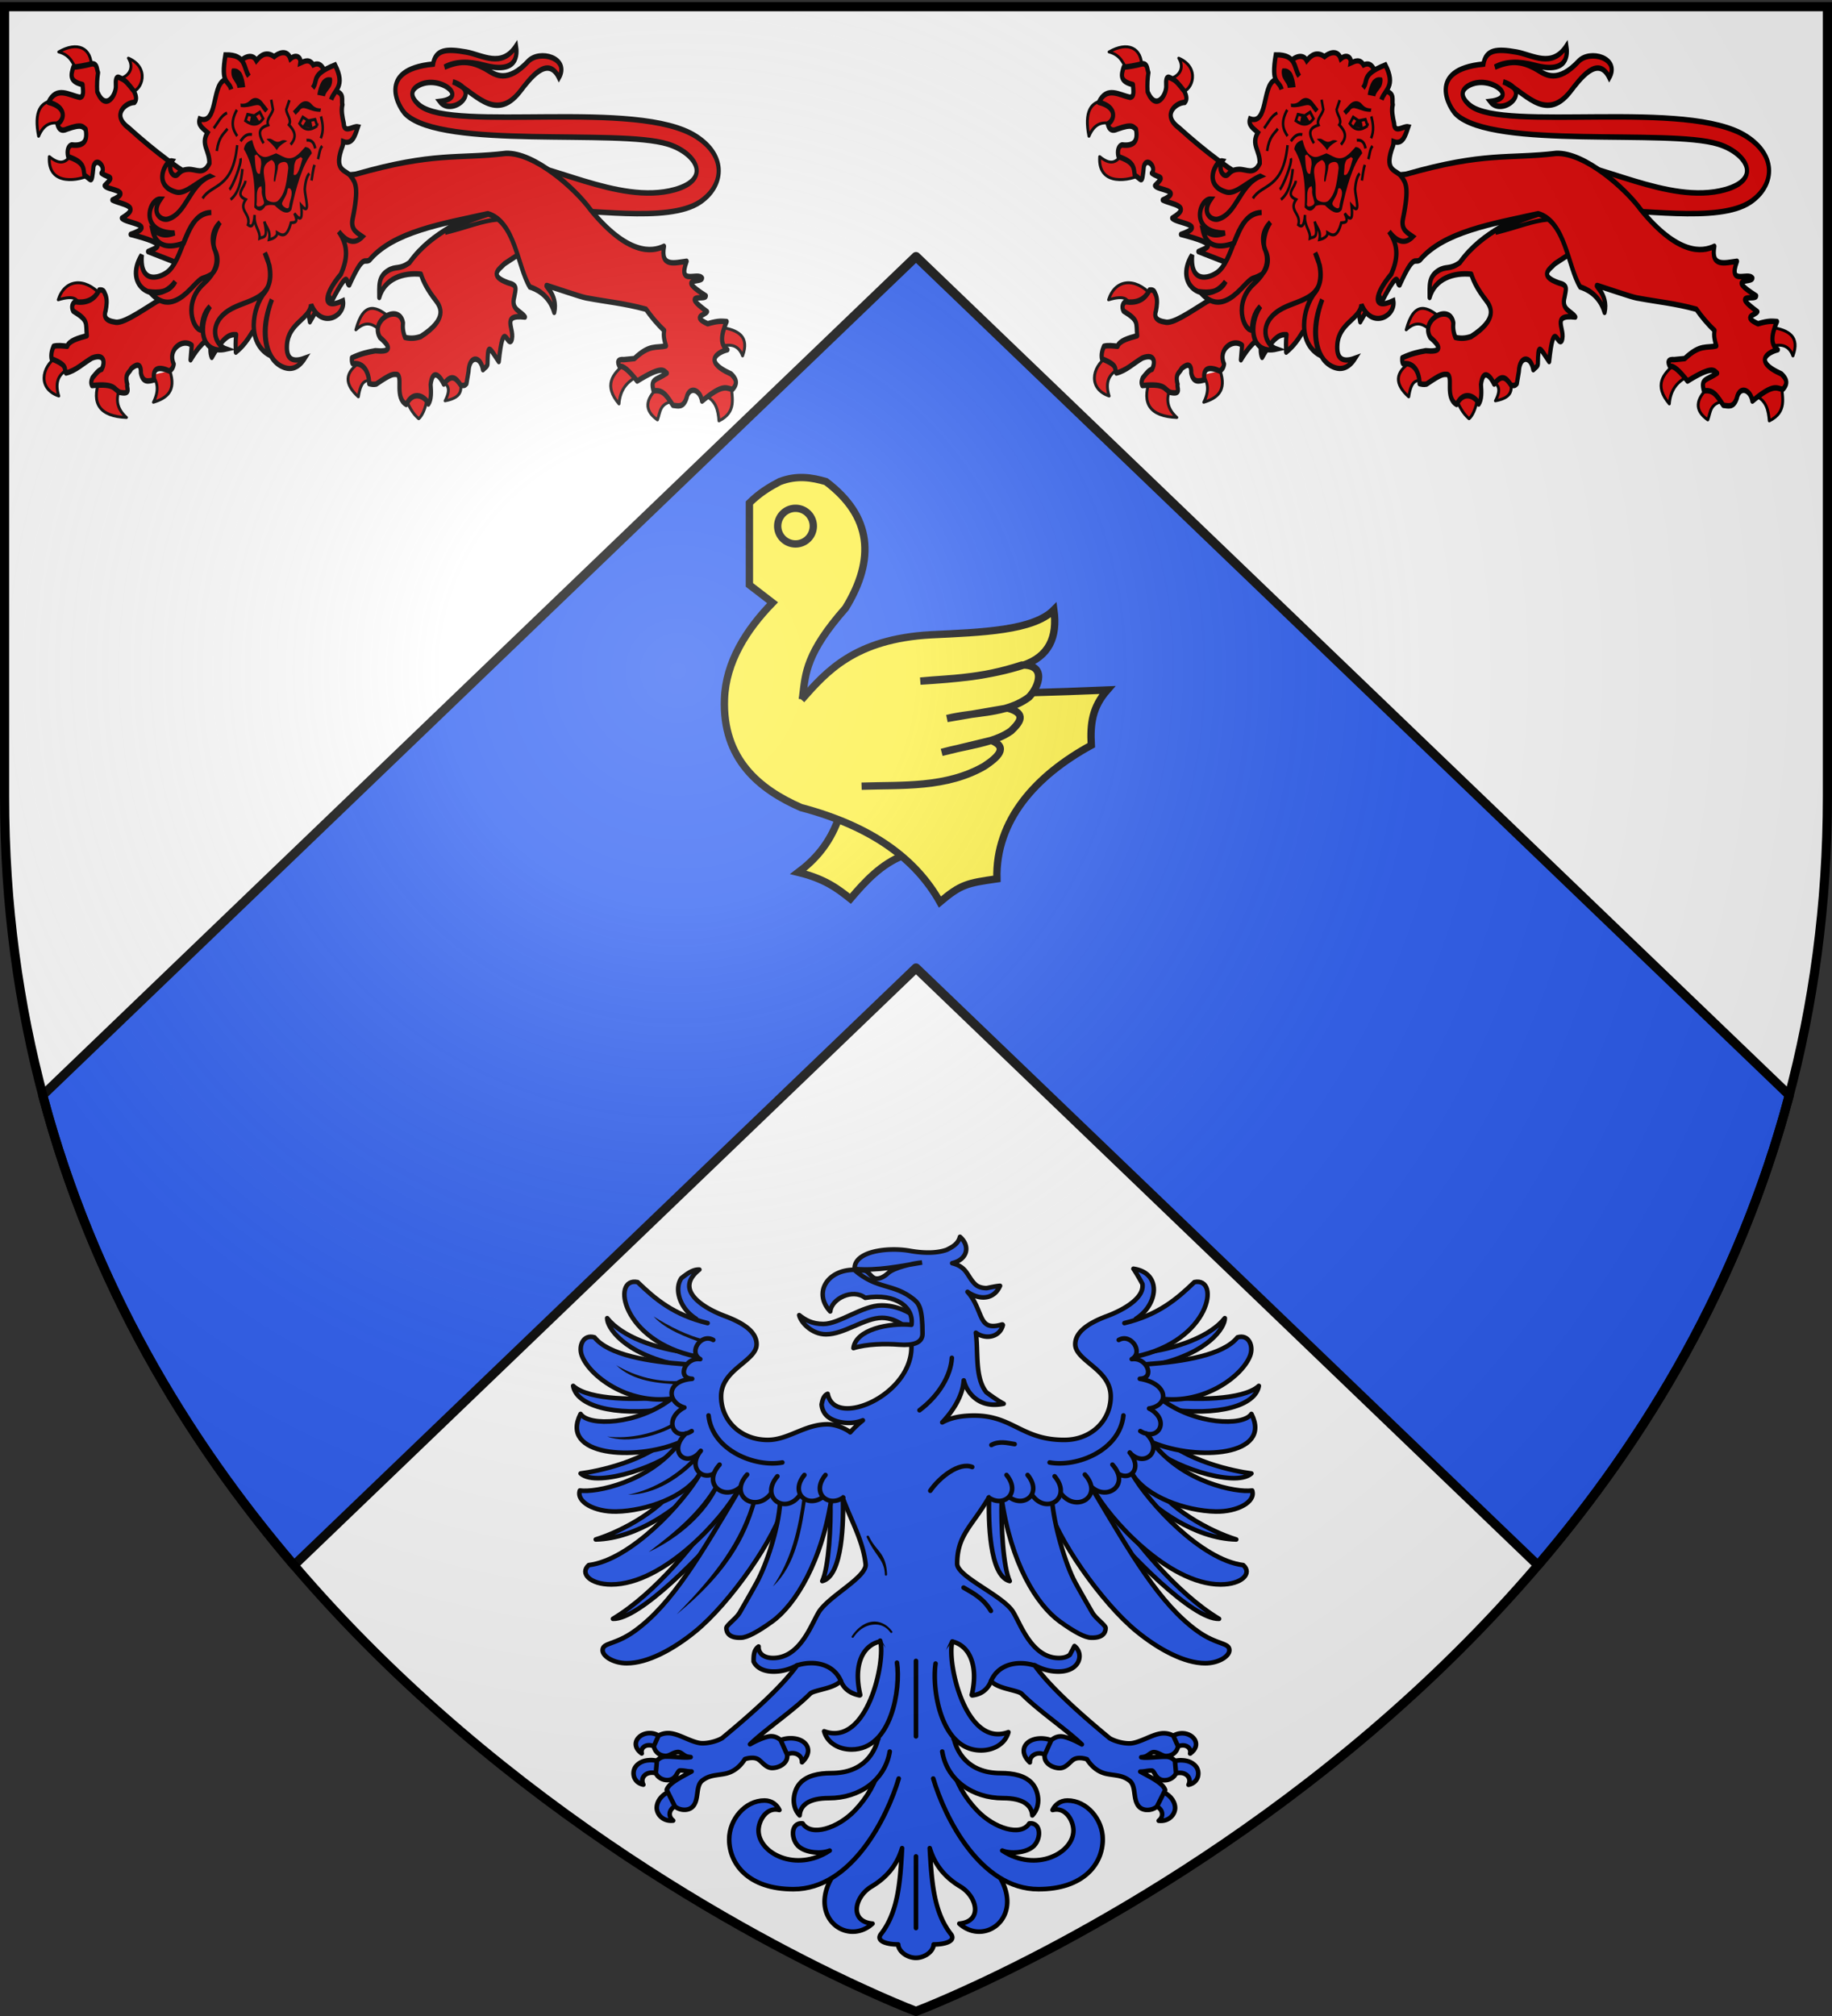
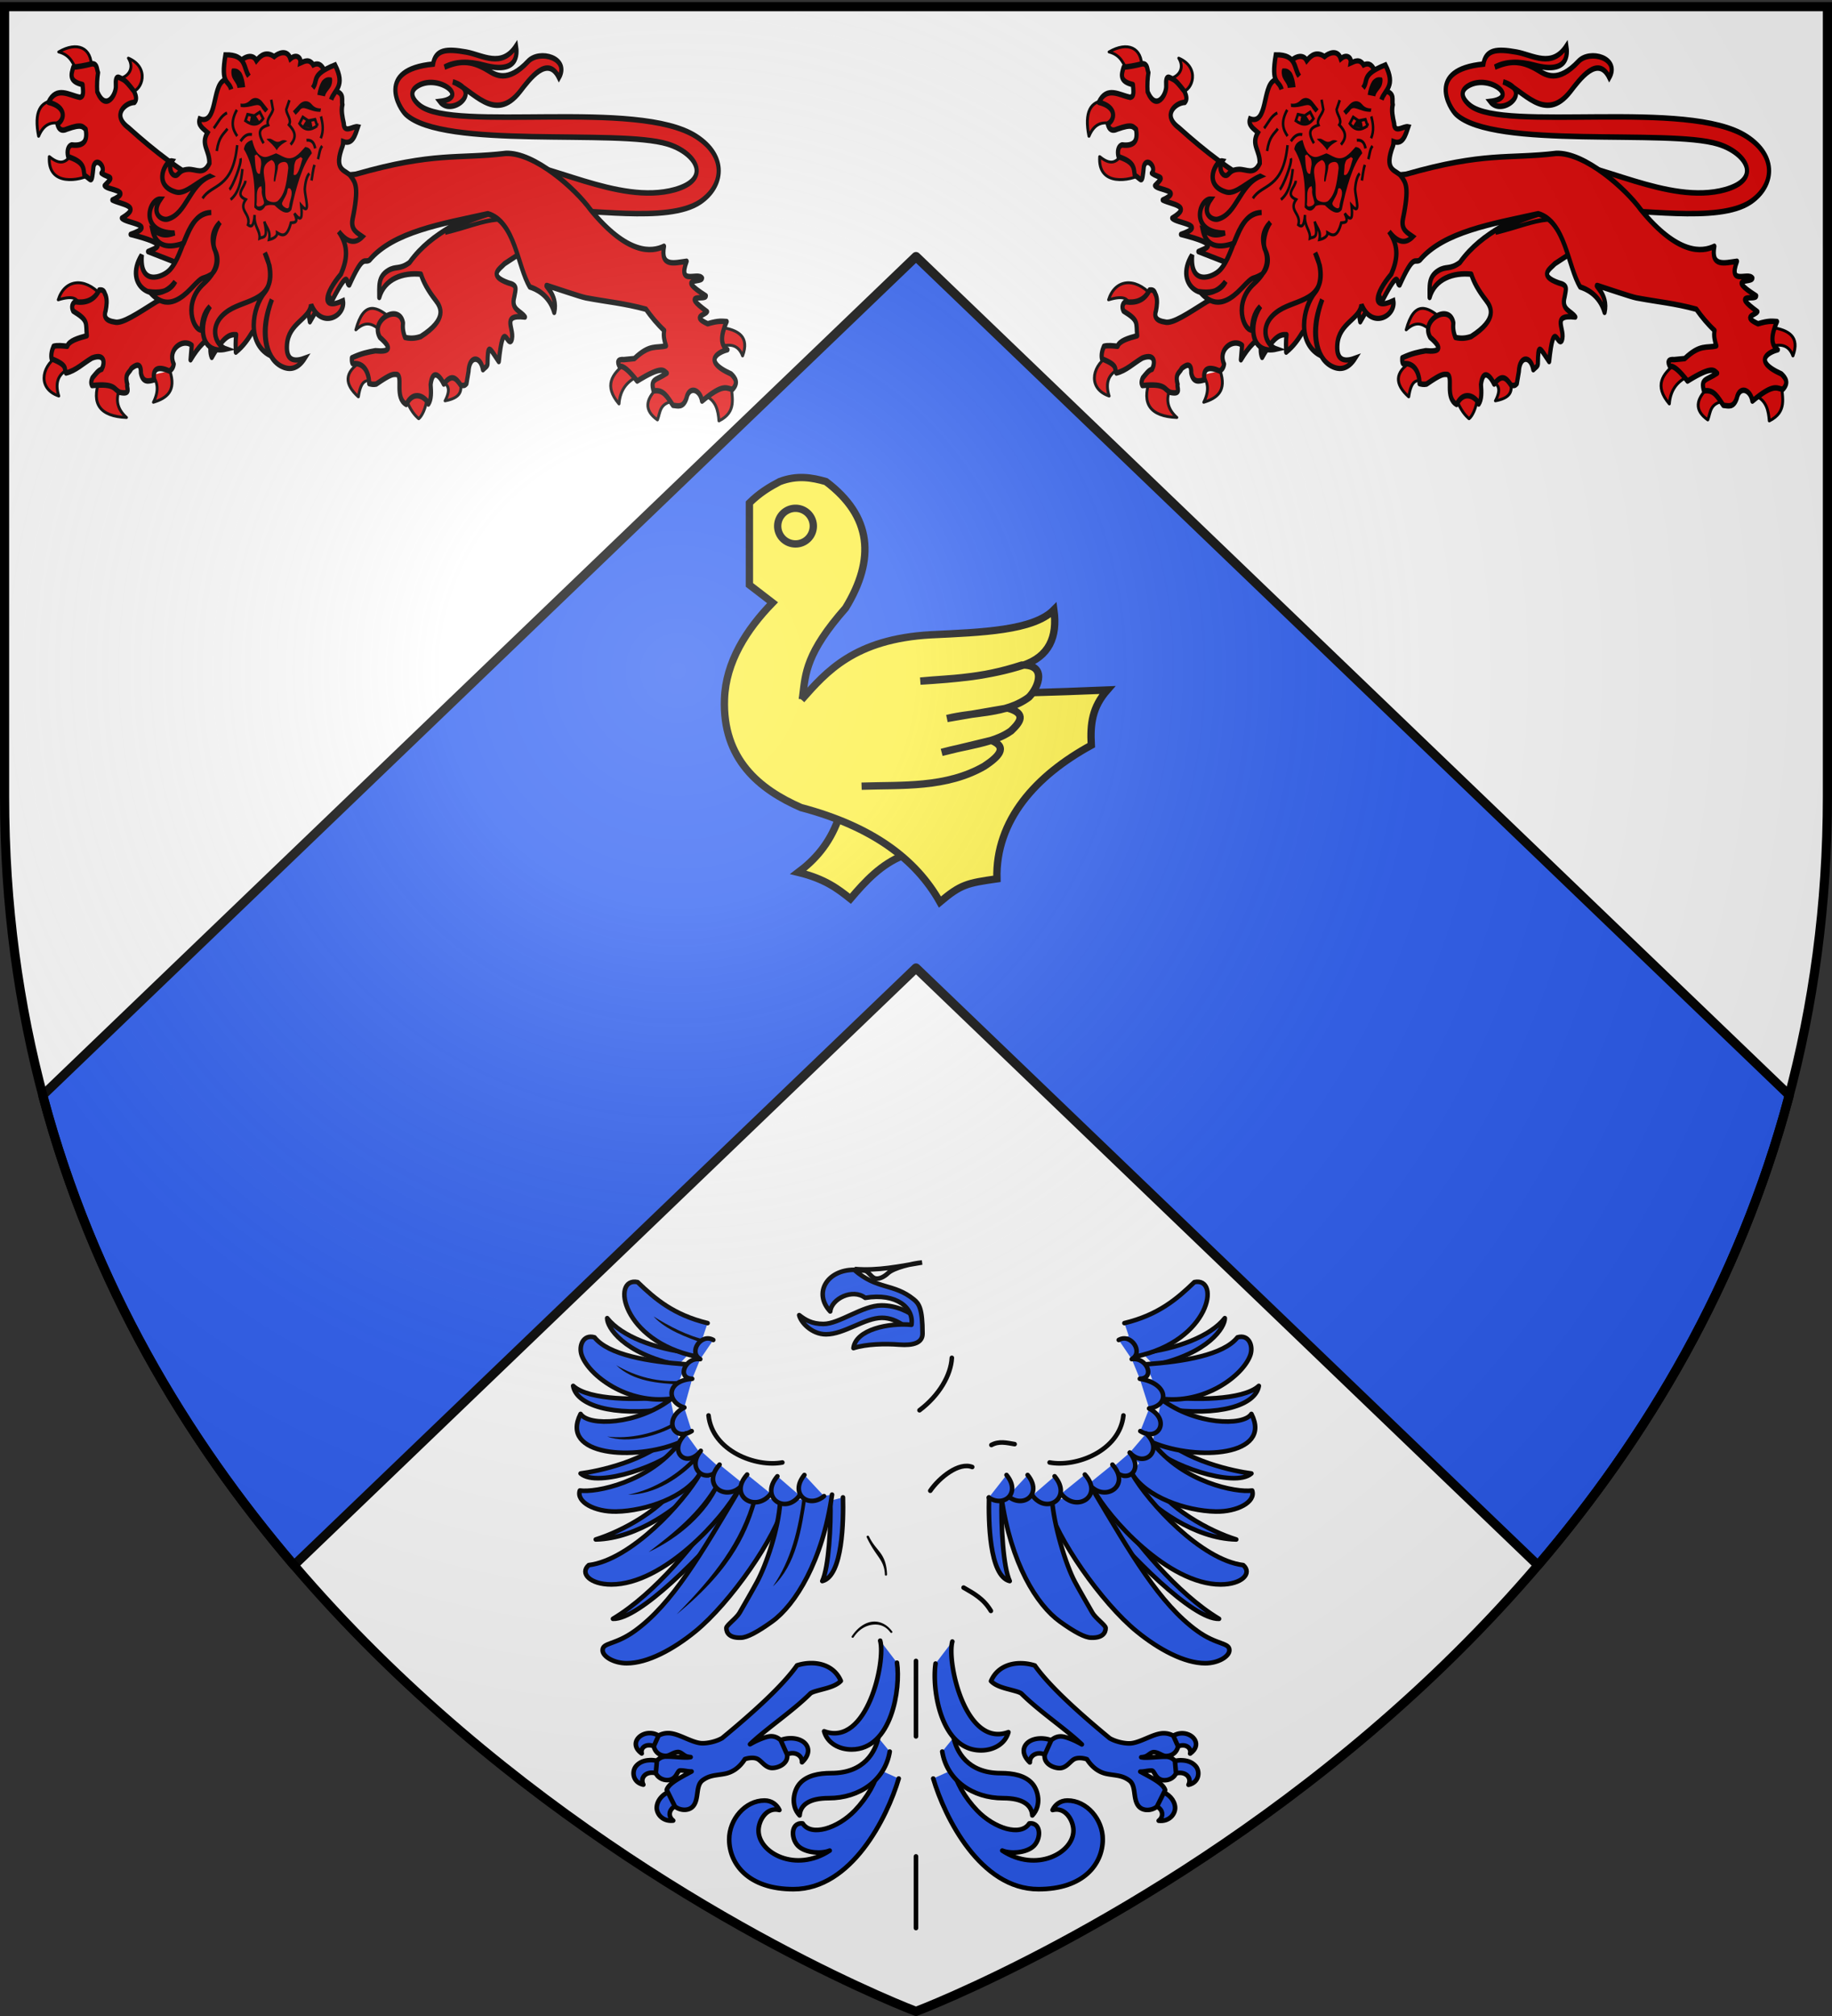
<svg xmlns="http://www.w3.org/2000/svg" xmlns:xlink="http://www.w3.org/1999/xlink" width="600" height="660" version="1.0">
  <rect width="100%" height="100%" fill="#333333" stroke="none" />
  <desc>Flag of Canton of Valais (Wallis)</desc>
  <defs>
    <g id="c">
      <path id="b" d="M0 0v1h.5z" transform="rotate(18 3.157 -.5)" />
      <use xlink:href="#b" width="810" height="540" transform="scale(-1 1)" />
    </g>
    <g id="d">
      <use xlink:href="#c" width="810" height="540" transform="rotate(72)" />
      <use xlink:href="#c" width="810" height="540" transform="rotate(144)" />
    </g>
    <g id="g">
      <path id="f" d="M0 0v1h.5z" transform="rotate(18 3.157 -.5)" />
      <use xlink:href="#f" width="810" height="540" transform="scale(-1 1)" />
    </g>
    <g id="h">
      <use xlink:href="#g" width="810" height="540" transform="rotate(72)" />
      <use xlink:href="#g" width="810" height="540" transform="rotate(144)" />
    </g>
    <path id="e" d="M2.922 27.673c0-5.952 2.317-9.844 5.579-11.013 1.448-.519 3.307-.273 5.018 1.447 2.119 2.129 2.736 7.993-3.483 9.121.658-.956.619-3.081-.714-3.787-.99-.524-2.113-.253-2.676.123-.824.552-1.729 2.106-1.679 4.108z" />
    <path id="i" d="M2.922 27.673c0-5.952 2.317-9.844 5.579-11.013 1.448-.519 3.307-.273 5.018 1.447 2.119 2.129 2.736 7.993-3.483 9.121.658-.956.619-3.081-.714-3.787-.99-.524-2.113-.253-2.676.123-.824.552-1.729 2.106-1.679 4.108z" />
    <radialGradient xlink:href="#a" id="k" cx="221.445" cy="226.331" r="300" fx="221.445" fy="226.331" gradientTransform="matrix(1.353 0 0 1.349 -77.63 -85.747)" gradientUnits="userSpaceOnUse" />
    <linearGradient id="a">
      <stop offset="0" style="stop-color:white;stop-opacity:.314" />
      <stop offset=".19" style="stop-color:white;stop-opacity:.251" />
      <stop offset=".6" style="stop-color:#6b6b6b;stop-opacity:.125" />
      <stop offset="1" style="stop-color:black;stop-opacity:.125" />
    </linearGradient>
  </defs>
  <g style="display:inline">
    <path d="M300 658.5s298.5-112.32 298.5-397.772V2.176H1.5v258.552C1.5 546.18 300 658.5 300 658.5" style="fill:#fff;fill-opacity:1;fill-rule:evenodd;stroke:none;stroke-width:1px;stroke-linecap:butt;stroke-linejoin:miter;stroke-opacity:1" />
    <path d="M300 84 14 358.563c16.298 61.523 46.922 112.49 82.281 153.875L300 316.905l203.688 195.532C539.053 471.05 569.7 420.094 586 358.563z" style="opacity:1;fill:#2b5df2;fill-opacity:1;stroke:#000;stroke-width:3;stroke-linecap:round;stroke-linejoin:round;stroke-miterlimit:4;stroke-dasharray:none;stroke-opacity:1" />
  </g>
  <g style="display:inline">
    <path d="M-143.977 278.607c-3.567 9.659-9.168 15.76-15.529 20.53 10.376 2.517 15.384 6.376 20.267 10.266 5.834-6.878 11.933-13.423 20.53-16.846l.264-13.687z" style="fill:#fcef3c;fill-opacity:1;fill-rule:evenodd;stroke:#000;stroke-width:2.848;stroke-linecap:butt;stroke-linejoin:miter;stroke-miterlimit:4;stroke-dasharray:none;stroke-opacity:1" transform="translate(395.9 33.422)scale(.843)" />
    <path d="M-178.483 155.68c3.92-3.881 7.84-6.244 11.76-8.3 6.859-2.59 12.514-1.568 17.987 0 17.877 13.495 19.24 30.088 7.61 49.117-15.363 17.442-15.557 25.404-16.603 33.898 37.336.007 75.49-.26 118.297-2.076-5.844 6.649-6.691 13.027-6.227 21.446-21.499 11.734-37.238 29.115-36.665 51.885-11.647 1.67-13.968 2.124-22.137 8.993-9.307-16.562-26.219-29.32-53.96-36.665-16.147-7.057-30.589-18.776-29.747-42.2.514-14.312 8.492-26.884 18.678-37.357l-8.993-6.917z" style="fill:#fcef3c;fill-opacity:1;fill-rule:evenodd;stroke:#000;stroke-width:2.848;stroke-linecap:butt;stroke-linejoin:miter;stroke-miterlimit:4;stroke-dasharray:none;stroke-opacity:1" transform="translate(395.9 33.422)scale(.843)" />
    <path d="M-155.654 164.674a6.918 6.918 0 1 1-13.836 0 6.918 6.918 0 1 1 13.836 0z" style="fill:none;fill-opacity:1;fill-rule:nonzero;stroke:#000;stroke-width:2.848;stroke-linecap:butt;stroke-linejoin:miter;marker:none;marker-start:none;marker-mid:none;marker-end:none;stroke-miterlimit:4;stroke-dasharray:none;stroke-dashoffset:0;stroke-opacity:1;visibility:visible;display:inline;overflow:visible" transform="translate(397.586 33.422)scale(.843)" />
    <path d="M-158.235 232.123c9.673-10.944 20.64-23.617 50.315-25.25 19.6-.949 39.726-1.574 47.734-9.684 1.497 10.704-2.03 18.11-11.76 21.445-13.157 4.26-26.623 5.424-40.125 6.226 12.183-1.182 22.672-.792 39.432-6.226 9.749-.277 6.688 8.464 2.768 12.453-9.06 6.791-21.179 5.629-31.823 8.301l23.521-4.053c7.66 2.116 4.785 5.57 1.35 8.862-6.654 4.843-17.705 5.756-26.946 8.335l19.238-4.643c6.895 2.705 2.422 6.623-2.669 10.012-14.835 8.523-31.99 7.248-47.7 7.775" style="fill:#fcef3c;fill-opacity:1;fill-rule:evenodd;stroke:#000;stroke-width:2.848;stroke-linecap:butt;stroke-linejoin:miter;stroke-miterlimit:4;stroke-dasharray:none;stroke-opacity:1" transform="translate(395.9 33.422)scale(.843)" />
  </g>
  <g id="j" style="display:inline">
    <g style="fill:#e20909;fill-opacity:1;stroke:#000;stroke-width:2.479;stroke-linecap:round;stroke-linejoin:round;stroke-miterlimit:4;stroke-dasharray:none;stroke-opacity:1">
      <path d="M370.348 418.672c-.757-.409 10.795-7.444 8.59-10.554-12.166-10.39-23.678-16.2-30.678 9.572 9.986-9.293 15.908-3.68 22.088.982M363.967 461.867c1.628 1.905-2.466-25.398-10.799-17.18-15.35 9.456-14.821 19.668-2.7 30.433 2.355-16.002 7.957-14.468 13.5-13.253M410.107 474.874c1.215-2.802-4.352-5.085-9.77-5.373-5.419-.288-10.69 1.42-8.882 6.6 3.876 10.775 8.42 15.311 11.29 17.762 2.197-1.594 6.432-8.372 7.362-18.989M439.313 460.149c.65-7.01-20.039-.25-15.707 2.208 4.331 2.458 7.325 5.986 1.963 16.199 17.299-3.31 13.094-11.398 13.744-18.407" style="fill:#e20909;fill-opacity:1;fill-rule:nonzero;stroke:#000;stroke-width:2.479;stroke-linecap:round;stroke-linejoin:round;marker:none;stroke-miterlimit:4;stroke-dasharray:none;stroke-dashoffset:0;stroke-opacity:1;visibility:visible;display:inline;overflow:visible" transform="matrix(.378 0 0 .382 -15.104 -51.576)" />
    </g>
    <path d="M378.95 99.603 362.745 76.88l-4.44 5.49c-12.72 8.439-32.856 12.186-47.02 27.133-6.105 3.4-8.098 1.419-12.85 3.651-6.159 2.892-5.176 7.06-5.245 12.198 3.159-8.576 14.262-11.443 24.957-10.573 1.352 3.387 4.112 7.28 8.745 11.805 3.29 3.207 7.215 8.7-8.882 16.568-1.799.416-4.944 1.196-9.375.379-1.382-2.656-1.484-4.723-1.233-6.628-2.11-8.977-20.035-1.414-13.817 6.628 7.888 5.187 5.488 6.668-2.714 6.059-4.145.573-8.31 1.165-14.062 3.219-.072 1.064-.083 2.083.493 2.65 8.963-.807 9.933 7.29 9.869 9.09 1.204.211 2.353.465 4.194.189 9.14-4.767 10.067-4.512 12.48-4.36 3.617 1.007-1.61 10.594 5.53 13.638 4.504-7.187 12.12-2.992 13.21-.216 1.831-2.049 1.722-5.373 1.347-8.873 1.321-7.772 5.926-3.464 7.895-.19 4.635-4.666 7.105-2.962 10.2.569 2.206.241 2.442-.018 3.369-.758l1.234-5.49c.397-7.37 7.174-7.38 8.649-.861 1.179-.979 2.713-1.534 2.732-2.549.178-9.94.963-7.614 6.749-1.157 2.796-20.31 5.024-6.59 7.528-9.446 2.747-5.072-7.077-12.096 8.142-10.793-2.444-2.824-8.504-3.22-6.415-9.088.784-3.75 2.251-5.364-3.622-6.438-12.233-3.343-5.066-6.343-2.22-8.71l10.616-5.291z" style="fill:#e20909;fill-opacity:1;fill-rule:nonzero;stroke:#000;stroke-width:2.5;stroke-linecap:round;stroke-linejoin:round;marker:none;stroke-miterlimit:4;stroke-dasharray:none;stroke-dashoffset:0;stroke-opacity:1;visibility:visible;display:inline;overflow:visible" transform="matrix(.547 0 0 .72 -36.16 7.126)" />
    <g style="fill:#e20909;fill-opacity:1;stroke:#000;stroke-width:2.479;stroke-linecap:round;stroke-linejoin:round;stroke-miterlimit:4;stroke-dasharray:none;stroke-opacity:1">
      <path d="M101.78 203.343c1.028 2.82-1.806 3.334-11.218 5.244-4.701-5.94-6.659-13.958-17.946-15.708 15.229-10.814 28.246-6.806 29.164 10.464M137.93 220.613c.034 6.186-11.615-7.015-12.145-10.284 7.637-1.403 13.801-9.663 7.303-18.322 19.426 6.085 13.916 26.579 4.842 28.606M80.254 254.236c8.912 1.745 4.797-21.628-7.853-19.634s-17.447 11.84-11.78 32.15c3.685-11.319 10.722-14.261 19.633-12.516M106.76 295.468c-.456-12.487-15.083-24.72-15.952-16.199-4.11 4.876-7.407 12.09-19.634 3.927.203 26.901 29.11 16.958 35.586 12.272" style="fill:#e20909;fill-opacity:1;fill-rule:nonzero;stroke:#000;stroke-width:2.479;stroke-linecap:round;stroke-linejoin:round;marker:none;stroke-miterlimit:4;stroke-dasharray:none;stroke-dashoffset:0;stroke-opacity:1;visibility:visible;display:inline;overflow:visible" transform="matrix(.377 .039 -.028 .38 -2.745 -59.115)" />
    </g>
    <path d="m180.943 110.59 14.466-29.907-6.516-6.83c-14.104-5.663-29.475-14.436-45.84-25.651-10.436-5.85-1.696-11.494 3.574-11.546 1.621-1.37.896-3.049-.216-4.99-3.258-3.216-5.17-4.926-6.82-5.51-2.07-.686-4.573-2.748-4.134 2.9.374 4-5.95 12.045-11.125 2.753-.284-3.068-.013-6.354.495-8.697-.858-1.535-.358-3.94-3.46-4.036-5.045.97-8.732 1.44-11.356 1.525-1.358 3.452-2.753 6.503 5.53 7.962.254 2.552 1.036 5.52-1.613 5.787-6.26-.863-14.019-5.318-18.785 2.284 11.193 2.117 9.584 8.05 5.349 9.83q1.187 3.99 5.727 2.332c9.117-2.514 9.336-.967 11.2.075 1.005 4.587-.18 7.903-8.398 7.134-2.01.399-3.034 2.624-2.096 5.346 9.287 2.397 9.149 4.814 9.688 8.423 4.388 1.933 4.34 4.807 5.468-4.004 1.63-4.574 7.75.357 4.78 3.064 4.904 2.702 8.203.801 1.902 5.66 1.47 2.161 17.237 2.077 4.618 6.546 5.224 2.07 18.048 2.595 5.678 8.243 2.452 2.391 21.718 2.985 5.235 7.4 24.528 4.756 15.192 6.05 10.448 7.812l16 4.755z" style="fill:#e20909;fill-opacity:1;fill-rule:nonzero;stroke:#000;stroke-width:2.5;stroke-linecap:round;stroke-linejoin:round;marker:none;stroke-miterlimit:4;stroke-dasharray:none;stroke-dashoffset:0;stroke-opacity:1;visibility:visible;display:inline;overflow:visible" transform="matrix(.547 0 0 .72 -36.16 7.126)" />
    <path d="M369.39 64.003c23.12-1.247 66.81 19.494 100.67 12.344 22.548-4.761 12.781-16.784-4.19-20.744-29.992-6.997-134.42 2.512-156.864-13.544-3.73-2.669-18.148-20.264 16.382-22.801 1.524-6.629 7.92-7.103 19.81-5.486 9.882 1.344 21.172 7.429 29.907-2.743.707 3.596 1.33 12.912-19.049 8.743-9.424-1.944-17.434-1.77-23.81.857 8.167-2.623 15.149-3.577 25.905 1.436 4.49 2.092 11.857 5.963 24.113-4.017 6.795-5.532 25.203-1.58 18.508 7.382-6.793-10.626-17.64.739-23.191 6.171-15.447 15.116-28.571-1.022-40.383-4.285 18.318 4.348-.809 16.01-7.81 8.914 17.976-1.593-.29-12.33-12.524-7.32-7.213 2.956-2.784 7.155.653 9.197 20.482 12.174 130.42-3.12 165.496 14.067 18.699 9.163 16.221 22.496 2.476 29.659-19.611 10.22-69.675 2.52-89.432 4.286z" style="fill:#e20909;fill-opacity:1;stroke:#000;stroke-width:2.5;stroke-miterlimit:4;stroke-dasharray:none;stroke-opacity:1;display:inline" transform="matrix(.547 0 0 .72 -36.16 7.126)" />
    <g style="fill:#e20909;fill-opacity:1;stroke:#000;stroke-width:2.479;stroke-linecap:round;stroke-linejoin:round;stroke-miterlimit:4;stroke-dasharray:none;stroke-opacity:1">
      <path d="M80.5 430.37c-14.068 9.796-15.988 27.923 1.718 33.87-3.657-11.418-.431-18.851 8.344-23.071M117.314 450.986c-7.071 19.963.527 30.677 23.56 31.66-8.945-7.875-9.518-16.588-5.399-25.77M178.425 442.6c5.78 17.186-2.499 23.436-14.235 26.998 5.028-9.914 3.79-17.322-.982-23.316M118.54 377.358c-14.28-15.273-31.367-13.028-36.813 4.418 13.159-3.965 16.864-.964 17.67 4.172" style="fill:#e20909;fill-opacity:1;fill-rule:nonzero;stroke:#000;stroke-width:2.479;stroke-linecap:round;stroke-linejoin:round;marker:none;stroke-miterlimit:4;stroke-dasharray:none;stroke-dashoffset:0;stroke-opacity:1;visibility:visible;display:inline;overflow:visible" transform="matrix(.378 0 0 .382 -11.821 -47.688)" />
    </g>
    <g style="fill:#e20909;fill-opacity:1;stroke:#000;stroke-width:2.479;stroke-linecap:round;stroke-linejoin:round;stroke-miterlimit:4;stroke-dasharray:none;stroke-opacity:1">
      <path d="M572.974 436.46c-11.202 8.898-18.864 18.779-5.38 34.535.878-11.713 6.702-19.467 16.834-23.776M600.915 457.285c-10.153 9.774-12.029 19.031 0 27.42 2.586-6.536 1.415-14.806 15.271-16.14M641.87 463.88c9.867 4.062 11.572 12.615 12.322 21.692 15.656-7.732 11.18-19.818 10.586-31.064M656.101 421.708c8.446-2.408 15.2-.974 18.57 8.157 6.174-16.49-3.586-22.24-18.57-24.47" style="fill:#e20909;fill-opacity:1;fill-rule:nonzero;stroke:#000;stroke-width:2.479;stroke-linecap:round;stroke-linejoin:round;marker:none;stroke-miterlimit:4;stroke-dasharray:none;stroke-dashoffset:0;stroke-opacity:1;visibility:visible;display:inline;overflow:visible" transform="matrix(.378 0 0 .382 -11.821 -47.688)" />
    </g>
    <path d="M239.296 134.505c11.886-8.521 11.336-1.72 12.344 1.903 14.672-19.16 8.515-12.459 13.308-9.661 11.23-16.448 7.986-6.735 10.31-7.085 8.68-14.654 8.968-9.644 12.108-11.317 14.24-12.881 43.377-16.456 70.852-21.07 16.385 3.666 17.66 24.008 25.117 33.302 3.075.754 11.433 3.218 14.612 11.55 2.548-8.333-7.3-12.883-4.042-12.136 3.257.748 19.804 5.084 23.119 5.553 13.262 1.878 22.803 2.449 35.859 5.16 3.209 3.439 6.744 6.71 10.91 9.66-.627 2.482.129 4.753 1.078 6.993-5.836 1.169-9.64-.913-18.941 5.796l-6.234.46c-4.059-.249-3.977 1.184-2.638 3.129 2.134-.578 5.862 2.056 10.55 6.624 15.124-7.163 15.872-4.748 17.743-3.588-6.604 3.41-9.978 2.36-7.912 8.097 6.127-.932 8.543 3.262 11.628 6.532 2.922.175 6.026 1.286 8.033-3.22 1.639-5.874 8.236-4.013 9.35 1.288 12.87-8.211 14.453-5.739 18.223-5.336 3.645-2.934 1.829-5.029-.839-6.993-18.84-6.473-5.581-10.399-2.158-11.041-4.255-2-4.216-6.373-.48-12.79-2.755-.092-4.674-.53-11.388 1.013-9.73-3.393-1.522-3.887-.36-5.52-16.29-9.112-.668-4.864-.72-7.177-18.165-8.855-2.382-5.67-2.277-8.097-2.823-2.894-14.663 3.639-9.231-7.637-7.245.703-15.828 2.864-13.547-6.808-7.247 2.68-21.688 4.03-43.954-16.573-9.231-9.661-33.462-26.134-50.711-25.67-28.66 2.616-42.831-.754-89.914 9.476l-74.568 5.716-17.863 1.196c.387 25.443-7.633 41.785-18.62 47.942-.542.304-7.68 2.807-8.242 3.073-10.95 5.177-20.646 10.333-25.168 9.263-5.14-.55-6.524-2.397-5.275-5.153.598-2.423.98-4.812 0-6.993-.85-1.044-.633-2.702-3.836-2.392-3.063 4.705-8.132 6.022-14.387 5.337-1.558.525-2.544 2.266-1.198 4.232 9.324 4.378 7.393 5.134 8.152 11.225-5.273 1.114-10.533 2.233-11.749 4.785-2.899-.21-5.87-.501-8.152 0-1.14 2.015-1.655 3.934-1.199 5.704 10.22 3.086 7.155 4.473 8.632 6.44 5.755-.98 10.405-4.504 15.585-6.808 8.109-2.33 7.589 2.617 5.754 5.152-1.838.253-3.676 2.211-5.514 3.865-1.11 1.956-.694 2.74-.24 3.496 14.53-1.053 12.665 1.74 16.784 3.128 6.996 1.1 3.628-2.139 4.316-3.68-1.71-4.895 1.23-5.151 2.397-7.177 2.18-1.397 5.935-3.329 5.755 2.025 1.168 4.587 4.565 3.798 7.912 3.128-1.05-5.402 2.496-6.246 9.111-4.048 1.293-.515 2.3-1.393 2.638-3.129-3.989-6.777 5.605-11.832 10.79-8.568l-.72 6.624c5.104-6.508 9.518-9.412 12.708-10.12-1.041 3.918-1.195 7.059 0 9.016 7.29-9.92 11.107-10.514 14.626-10.305-.552 3.544-.282 5.51-.24 7.913 4.687-2.851 7.343-5.925 9.83-9.017 5.346-2.857 5.957.404 5.275 5.337 1.44.222 3.418-1.181 6.714-4.049 3.779-6.134 6.449-6.296 9.83-5.336.342-3.763 1.884-9.366-.24-11.041.843-.813 3.65.486 5.995 1.288.717-3.461-.115-8.35-.959-13.25 2.525.026 3.896.937 5.515 1.657-.632-4.601-1.306-9.085-2.878-11.041" style="fill:#e20909;fill-opacity:1;fill-rule:nonzero;stroke:#000;stroke-width:2.5;stroke-linecap:round;stroke-linejoin:round;marker:none;stroke-miterlimit:4;stroke-dasharray:none;stroke-dashoffset:0;stroke-opacity:1;visibility:visible;display:inline;overflow:visible" transform="matrix(.547 0 0 .72 -36.16 7.126)" />
    <path d="M364.276 89.822c-2.276-1.382-1.074-.879-5.846-2.133-7.698 1.817-17.453 4.588-25.742 8.223 14.803-2.81 20.93-5.181 31.588-6.09z" style="fill:#e20909;fill-opacity:1;fill-rule:evenodd;stroke:#000;stroke-width:2;stroke-linecap:butt;stroke-linejoin:miter;stroke-miterlimit:4;stroke-dasharray:none;stroke-opacity:1;display:inline" transform="matrix(.547 0 0 .72 -36.16 7.126)" />
    <g style="display:inline">
      <path d="M1158.97 923.296c-12.732 3.39-15.562 17.634-26.94 19.396-3.775.585-10.226-3.645-3.502-10.506-6.895-.927-14.696 15.928 6.862 17.843-7.173 1.696-9.553-.784-13.058-2.757 1.151 7.15 6.212 10.791 18.05 8.351 4.382-7.243 8.592-14.773 17.78-14.008-15.733-.383-17.316 19.054-27.21 26.67-4.743 3.65-19.08 6.662-16.099-8.936-13.079 14.853 6.756 27.068 18.794 15.131-3.956 5.507-11.3 4.645-15.894 3.772 4.325 4.6 10.913 11.134 25.053.538 9.048-6.78 5.526-3.228 13.032-6.198 3.682-2.674 5.076-7.43 2.852-11.82-1.86-3.669 1.14-10.973 4.32-13.77-4.297 3.088-6.414 7.397-4.31 13.74 1.925 5.803-.066 11.049-8.082 16.163-13.395 8.546-8.482 22.907-3.502 23.437.88-4.116 1.583-8.269 6.196-11.584-8.152 8.54-8.097 24.093 7.812 22.359-6.904-2.683-10.098-13.617 3.233-19.396 10.862-4.708 28.506-2.355 26.13-20.473l-2.154-6.602c4.205 9.22 1.91 16.645-1.735 19.822-8.378 7.303-13.167 24.515.118 32.037-3.76-9.044-1.789-18.425 3.772-28.017-8.224 15.102-6.652 28.811 2.424 33.943 5.149 2.912 10.13 2.24 14.547-2.694-8.965 1.942-11.014-1.86-9.967-7.812 1.91-10.86 14.812-11.562 16.163-18.857 5.04 13.084 20.073 7.634 19.127-.27-13.537 4.013-10.736-4.41 0-13.469 4.104-6.53 6.231-13.388.539-21.55 4.669 6.165 9.338 7.21 14.008 3.77-2.612-1.955-7.02-3.8-5.119-9.428 5.367-15.881 3.226-18.024.808-21.551-2.299-3.355-9.724-3.115-4.58-13.739.68-1.402 1.413-2.136 1.617-4.04 5.347 2.161 7.273-2.516 9.429-6.735-2.786-.806-8.61 3.085-8.351-2.425-.55-3.234-1.062-6.463 0-9.429-.392-2.54 1.884-5.481-3.502-7.273l-5.658-10.776c-.965-1.877-2.355-4.749-6.417-3.478-2.05-3.317-4.717-2.45-7.59-1.64.74-2.72-1.996-4.948-5.754-2.654-1.495-5.084-7.064-3.445-9.602-1.926-4.228-2.983-7.638-1.668-10.775 1.078-2.27-4.602-9.313-1.673-10.237.539l-10.237 7.812c-7.133 2.674-5.666 22.117-15.894 18.049-1.567 3.202 1.7 5.114 4.041 7.274-4.788 5.795.54 8.975-.27 15.624-4.134 5.902-8.035 2.076-12.93 1.886-6.343-.247-5.876 3.363-8.59 2.258-1.952-.795-3.184-4.527-.57-7.377-3.5-.966-13.465 11.273 1.045 15.964 5.376 1.738 13.216-4.344 20.776-6.266z" style="opacity:1;fill:#e20909;fill-opacity:1;stroke:#000;stroke-width:2.635;stroke-miterlimit:4;stroke-dasharray:none;stroke-opacity:1" transform="matrix(.545 -.056 .048 .646 -607.215 -473.86)" />
      <path d="M1175.533 880.72c-1.101-5.035-6.274-2.668-1.893-17.67 12.658.935 10.002 7.512 13.04 11.99M1224.175 884.26c3.81-3.47-.827-6.766 14.355-10.473 5.52 11.43-1.504 12.418-3.863 17.288" style="opacity:1;fill:#e20909;fill-opacity:1;stroke:#000;stroke-width:2.635;stroke-miterlimit:4;stroke-dasharray:none;stroke-opacity:1" transform="matrix(.545 -.056 .048 .646 -607.215 -473.86)" />
      <path d="M1179.95 927.414c-.335 3.155-7.385 6.31-.631 9.465-5.132 5.204 2.626 7.31.21 12.83 1.741 1.417 3.356 1.441 4.417-4.627-1.09 5.908 2.701 7.853 1.893 11.99 2.1-.72 5.356 1.135 3.576-8.204.706 3.106 3.626 4.803 2.022 9.38 1.855-.148 5.1-.868 5.13-3.07 2.812 1.824 5.637 3.118 8.675-4.27 2.17.027 4.73.502 2.472-4.564 4.164 5.61 4.542 1.8 4.417-3.653 5.547 6.43 2.559-4.54 2.85-7.922.518-3.227 1.8-6.598 3.439-7.69" style="opacity:1;fill:#e20909;fill-opacity:1;stroke:#000;stroke-width:1.5;stroke-miterlimit:4;stroke-dasharray:none;stroke-opacity:1" transform="matrix(.545 -.056 .048 .646 -607.215 -473.86)" />
      <path d="M1208.48 911.578c4.449-3.625 3.005-6.693-.086-10.046 2.079-2.353-.99-5.256-.945-7.813l2.318-4.55M1178 891.315c-4.658 5.95-3.295 9.761-.944 13.222M1171.561 900.33c-2.592 2.585-5.43 3.378-7.383 10.647M1171.99 892.346c-3.761 1.087-5.852 4.512-8.585 7.04M1176.627 909.088c-4.592 22.229-16.912 17.92-23.01 24.984M1178 915.87c.76 2.408-6.11 14.137-7.984 15.111M1170.274 936.133c4.932-2.8 7.122-8.326 8.413-14.768M1227.883 898.957c.713 3.663 1.104 7.326-1.116 10.99M1227.282 913.896c-1.8 1.57-2.103 4.26-3.09 6.439M1221.873 922.997c-1.28 2.575-1.66 5.151-2.49 7.727M1178.773 907.285c1.84-1.843 3.931-3.615 7.126-2.748M1218.181 910.204c3.29-.04 4.483 1.854 4.808 4.55M1192.47 909.497c-3.454-6.029-1.615-7.952 3.492-8.93-1.149-2.923 2.753-5.08 3.584-7.5l-.622-5.068M1182.637 897.24l1.545-3.091 3.95 1.03 3.434-1.545 1.717 3.434c-3.417 3.444-6.99 2.864-10.646.172z" style="opacity:1;fill:none;fill-opacity:1;stroke:#000;stroke-width:1.5;stroke-miterlimit:4;stroke-dasharray:none;stroke-opacity:1" transform="matrix(.545 -.056 .048 .646 -607.215 -473.86)" />
      <path d="m1184.968 898.773 1.185-3.752h2.765l2.37 3.95z" style="opacity:1;fill:#000;fill-opacity:1;stroke:none;stroke-width:1.5;stroke-miterlimit:4;stroke-dasharray:none;stroke-opacity:1" transform="matrix(.545 -.056 .048 .646 -607.215 -473.86)" />
      <path d="m1225.192 903.476-.985-3.312-4.069.33-3.113-2.12-2.288 3.085c2.768 3.985 6.387 4.034 10.455 2.017z" style="opacity:1;fill:none;fill-opacity:1;stroke:#000;stroke-width:1.5;stroke-miterlimit:4;stroke-dasharray:none;stroke-opacity:1" transform="matrix(.545 -.056 .048 .646 -607.215 -473.86)" />
      <path d="m1222.356 904.255-.515-3.9-2.723-.48-3.02 3.478zM1194.313 907.542c2.179 1.959 4.407 3.9 5.667 6.182 1.603-2.183 4.14-3.164 6.697-4.121-1.222-.52-2.43-1.063-4.465-.172-1.629.368-2.814-.274-3.95-1.03-1.881-1.275-2.744-.925-3.949-.859" style="opacity:1;fill:#000;fill-opacity:1;stroke:none;stroke-width:1.5;stroke-miterlimit:4;stroke-dasharray:none;stroke-opacity:1" transform="matrix(.545 -.056 .048 .646 -607.215 -473.86)" />
      <path d="M1185.785 907.282c.676 3.11 1.439 6.21 3.898 7.974 2.593 1.86 4.388 1.312 7.206.591l2.54-.65c1.688.66 3.052 1.667 4.962 2.481 5.107 2.176 8.61-.92 12.76-4.194 1.603.415 3.14.965 3.661 3.544-6.19 5.32-11.186 16.783-14.708 27.35-2.982 3.176-7.43-.654-9.805-3.072-1.831-.514-3.662-.609-5.494-.178-2.313 2.754-4.476 2.68-6.734.178 1.633-10.8 1.502-21.067-3.603-29.83.549-2.458 2.406-3.783 5.316-4.194M1180.423 888.338v1.755c6.786 1.37 10.93-2.21 12.614 1.921l1.754 2.172 1.921-1.504-3.258-4.177c-1.908-2.364-4.777-2.948-7.184-1.253-1.678 1.183-3.455 1.61-5.847 1.086M1228.224 894.935l-.454 1.694c-6.91-.433-9.986-4.963-12.682-1.409l-2.256 1.644-1.467-1.95 4.228-3.19c2.455-1.791 5.377-1.612 7.264.648 1.315 1.576 2.92 2.45 5.367 2.563" style="opacity:1;fill:#000;fill-opacity:1;stroke:none;stroke-width:1.5;stroke-miterlimit:4;stroke-dasharray:none;stroke-opacity:1" transform="matrix(.545 -.056 .048 .646 -607.215 -473.86)" />
      <path d="M1196.497 918.331c-6.774 1.9-5.148 6.463-4.873 11.184.175 3.01-1.389 7.662.851 9.012 1.983 1.195 4.762 1.55 6.078.605 4.074-2.927 5.531-6.908 7.54-15.926-.029-1.43-.123-2.82-1.852-3.204-1.769-.267-3.876.409-4.177 1.61-.327 2.527-1.644 4.884-2.372 7.678l-.85-.05c.091-3.427 3.389-8.96-.345-10.909M1186.617 915.195l1.252-.4 2.053 2.303c.307 1.014.289 1.92.2 2.803l-1.252 4.757c-2.625.327-2.344-4.744-2.253-9.463M1214.98 919.222l-.964-.892-2.834 1.22c-.708.79-1.074 1.619-1.367 2.457l-.875 4.84c2.241 1.405 4.13-3.31 6.04-7.625" style="opacity:1;fill:#e20909;fill-opacity:1;stroke:none;stroke-width:1.5;stroke-miterlimit:4;stroke-dasharray:none;stroke-opacity:1" transform="matrix(.545 -.056 .048 .646 -607.215 -473.86)" />
      <path d="M1189.181 930.97c-.191.078-1.027.246-1.027.246-2.67 1.687-1.793 5.832-2.661 8.767l.373.857c.945.437 2.013.202 3.109-.184 1.03-.497 1.264-1.14 1.052-1.867-.374-2.003-1.243-3.937-.652-6.076z" style="opacity:.98;fill:#e20909;fill-opacity:1;stroke:none;stroke-width:1.5;stroke-miterlimit:4;stroke-dasharray:none;stroke-opacity:1" transform="matrix(.545 -.056 .048 .646 -607.215 -473.86)" />
      <path d="M1206.428 933.792c1.843 2.564-1.274 5.978-1.568 9.025l-.667.655c-1.04.052-1.942-.567-2.814-1.335-.77-.847-.745-1.532-.276-2.125 1.097-1.718 2.859-3.196 3.415-5.307.344-1.303.78-1.717 1.91-.913" style="opacity:1;fill:#e20909;fill-opacity:1;stroke:none;stroke-width:1.5;stroke-miterlimit:4;stroke-dasharray:none;stroke-opacity:1" transform="matrix(.545 -.056 .048 .646 -607.215 -473.86)" />
      <path d="M1183.947 880.336h-4.623c-.03-2.034-1.874-3.672-2.622-5.618-.582-1.514-.35-4.11.395-4.465 1.81.08 3.386.179 5.224 2.592 1.245 2.497 1.593 4.915 1.626 7.491M1226.642 887.902l4.465 1.197c.555-1.957 2.76-3.063 3.987-4.749.954-1.311 1.402-3.88.774-4.414-1.77-.391-3.316-.704-5.716 1.151-1.85 2.09-2.811 4.336-3.51 6.815" style="opacity:1;fill:#000;fill-opacity:1;stroke:none;stroke-width:1.5;stroke-miterlimit:4;stroke-dasharray:none;stroke-opacity:1" transform="matrix(.545 -.056 .048 .646 -607.215 -473.86)" />
    </g>
  </g>
  <use xlink:href="#j" width="600" height="660" style="display:inline" transform="translate(344)" />
  <g style="display:inline">
    <path d="M261.748 430.547c1.884 1.483 4.107 2.895 7.927 2.895 5.153 0 12.859-6.074 18.99-6.074 5.092 0 9.087 2.18 11.718 4.108l-.81 5.71c-1.608-1.695-5.538-5.756-10.711-5.756-5.683 0-12.366 5.403-18.324 5.403-4.781 0-8.334-4.044-8.79-6.286" style="fill:#2b5df2;fill-opacity:1;fill-rule:nonzero;stroke:#000;stroke-width:1.5;stroke-linecap:round;stroke-linejoin:round;stroke-miterlimit:4;stroke-dasharray:none;stroke-dashoffset:0;stroke-opacity:1" />
-     <path d="M314.41 404.912c-.595 2.256-2.355 3.262-4.313 4.238-2.684.97-6.67 1.305-12.056.356-3.855-.68-8.508-.603-12.144.356-1.818.48-3.355 1.182-4.444 2.139-1.038.912-1.62 2.072-1.54 3.445 2.456 6.31 31.448 8.154 18.568 24.71.482 8.137-5.78 15.101-12.496 18.573-3.374 1.744-6.85 2.613-9.592 2.297-2.741-.317-4.74-1.776-5.324-4.713-1.377.595-1.69 2.091-1.98 3.485.09 1.36.691 2.743 1.672 3.683 1.395 1.336 3.777 2.18 6.336 2.336 1.83.112 3.758-.143 5.5-.832-1.577 1.267-2.969 2.562-4.136 3.92-.454-.392-1.473-1.036-2.816-1.583-1.36-.554-3.022-1.03-4.664-1.03-3.767 0-6.97 1.303-10.076 2.574-3.105 1.272-6.107 2.535-9.46 2.535-9.033 0-15.268-6.497-15.268-14.217 0-4.49 2.87-7.338 5.764-9.78 1.447-1.223 2.9-2.363 4.004-3.525 1.106-1.163 1.848-2.379 1.848-3.802 0-2.174-1.218-3.966-3.124-5.465-1.905-1.499-4.481-2.722-7.26-3.762-3.828-1.432-8.016-3.655-10.164-6.296-1.073-1.32-1.652-2.714-1.452-4.198s1.178-3.077 3.256-4.712c-2.17-.119-4.152 1.45-5.896 2.811-1.056 1.586-1.259 3.542-.836 5.545.616 2.91 2.638 5.85 5.632 7.721l-14.583 36.015 27.867 27.702 35.072-4.277c2.638 6.986 6.463 13.573 7.216 21.107 0 .978-.65 2.074-1.716 3.247s-2.53 2.41-4.136 3.683c-3.212 2.548-6.973 5.235-9.02 7.88-.643.831-1.322 2.21-2.156 3.841-.833 1.632-1.798 3.503-2.992 5.267-2.387 3.53-5.611 6.613-10.296 6.613-1.585 0-2.806-.398-3.608-1.069s-1.213-1.62-1.144-2.692c-1.604 1.112-1.641 3.04-1.628 4.91.8 1.786 2.923 3.287 6.556 3.287 2.944 0 5.484-.865 7.656-2.02l14.344 5.1c1.05 2.74 3.317 4.144 6.116 4.72q.023.003.044 0 .023.003.044 0a.2.2 0 0 0 .088-.039.2.2 0 0 0 .044-.04.2.2 0 0 0 0-.039.2.2 0 0 0 0-.04.2.2 0 0 0 0-.04.2.2 0 0 0 0-.039c-1.185-5.075-.909-9.153.352-12.117 1.223-2.873 3.398-4.639 6.028-5.267 5.817 9.2-.287 20.99-.432 31.486l-1.68 14.806-13.816 31.443c-7.105 12.898 5.436 21.956 13.596 14.612-7.733-.704-5.906-8.826-.308-12.157 5.54-3.297 8.538-7.681 9.988-12.553-.612 10.738-1.213 20.804-6.908 28.116-1.706 2.191 1.558 3.405 5.632 3.405.081 2.318 2.98 4.396 5.808 4.396 2.83 0 5.727-2.078 5.808-4.396 4.074 0 7.34-1.214 5.632-3.405-5.694-7.312-6.295-17.378-6.908-28.116 1.45 4.872 4.448 9.256 9.988 12.553 5.598 3.331 7.426 11.453-.308 12.157 8.16 7.344 20.702-1.714 13.596-14.612l-14.332-32.212-1.144-14.097c-3.432-10.216-5.922-20.561-.408-31.426 2.63.628 4.762 2.394 5.984 5.267 1.261 2.964 1.582 7.042.396 12.117a.2.2 0 0 0-.044.04q.012.044.044.08a.2.2 0 0 0 0 .039.2.2 0 0 0 .044.04.2.2 0 0 0 .044.039h.132c2.584-.325 4.215-1.529 5.28-3.128.32-.481.558-1.008.792-1.545l14.3-5.187c2.192 1.177 4.762 2.059 7.744 2.059 3.633 0 5.757-1.501 6.556-3.287s.306-3.86-1.276-5.069c-.483.898-.995 1.915-1.496 2.851-.802.671-2.022 1.07-3.608 1.07-4.684 0-7.909-3.085-10.296-6.614-1.193-1.764-2.158-3.635-2.992-5.267-.833-1.63-1.513-3.01-2.156-3.84-2.06-2.663-6.554-5.411-10.516-8.04-1.98-1.314-3.846-2.597-5.192-3.801-1.345-1.205-2.156-2.329-2.156-3.287 0-9.38 4.75-12.146 10.363-21.666l41.605 4.836 19.283-31.556-12.687-31.844c2.993-1.87 5.017-4.811 5.632-7.721.424-2.003.177-3.959-.88-5.545-1.037-1.555-2.89-2.698-5.588-3.088.777 1.116 2.116 3.405 2.948 4.99.2 1.483-.334 2.877-1.408 4.197-2.147 2.64-6.335 4.864-10.164 6.296-2.778 1.04-5.354 2.263-7.26 3.762s-3.168 3.29-3.168 5.465c0 1.423.787 2.64 1.892 3.802 1.106 1.162 2.557 2.302 4.004 3.524 2.894 2.443 5.72 5.292 5.72 9.781 0 7.72-6.19 14.217-15.224 14.217-6.992 0-11.147-1.977-15.18-3.96s-7.94-4-14.3-4c-5.63 0-8.607 1.218-10.472 2.218 3.582-3.788 6.696-8.693 7.04-13.741.33 1.278 1.034 3.183 2.728 4.95 2.032 2.119 5.323 3.726 10.34 2.692-1.7-.888-3.917-2.448-5.676-3.762-1.272-1.602-2.007-3.639-2.42-5.86-.803-4.329-.452-9.385-1.012-13.623 1.293.958 3.065 1.486 4.752 1.228 1.839-.282 3.52-1.46 4.092-3.723a.2.2 0 0 0 0-.04.2.2 0 0 0-.044-.039.2.2 0 0 0 0-.04.2.2 0 0 0-.044-.04.2.2 0 0 0-.044-.039.2.2 0 0 0-.044 0 .2.2 0 0 0-.044 0 .2.2 0 0 0-.044 0 .2.2 0 0 0-.044 0c-2.21.664-3.647.615-4.664.12-1.016-.497-1.635-1.48-2.2-2.733-1.032-2.291-1.986-5.437-4.4-8.079 1.36.967 3.162 1.787 5.06 1.822 2.22.04 4.371-1.016 5.588-3.802-1.279.087-2.952.474-4.356.753-1.459.005-2.801-.383-3.652-1.149-1.359-1.223-2.066-2.735-3.08-4.118-.935-1.276-2.298-2.34-4.576-2.89 4.942-1.172 6.038-5.544 2.552-8.634" style="fill:#2b5df2;fill-opacity:1;fill-rule:nonzero;stroke:#000;stroke-width:1.5;stroke-linecap:round;stroke-linejoin:round;stroke-miterlimit:4;stroke-dasharray:none;stroke-dashoffset:0;stroke-opacity:1" />
    <path d="M299.993 631.202v-23.448" style="fill:none;fill-opacity:1;fill-rule:nonzero;stroke:#000;stroke-width:1.5;stroke-linecap:round;stroke-linejoin:round;stroke-miterlimit:4;stroke-dasharray:none;stroke-dashoffset:0;stroke-opacity:1" />
    <path d="M299.993 543.75v24.71" style="fill:#f8e504;fill-opacity:1;fill-rule:nonzero;stroke:#000;stroke-width:1.5;stroke-linecap:round;stroke-linejoin:round;stroke-miterlimit:4;stroke-dasharray:none;stroke-dashoffset:0;stroke-opacity:1" />
    <path d="M271.945 491.32c.251 8.236-.517 21.78-2.64 26.294 6.76-1.671 6.954-19.955 6.776-27.403M220.598 469.534c-8.631 8.876-25.062 12.17-30.449 12.854 5.551 4.962 28.144-3.077 33.039-9.04M223.457 483.716c-5.508 10.163-19.964 17.694-28.336 20.275 13.87-.327 27.112-10.492 33.352-17.107M234.545 495.121c-6.043 9.233-19.92 26.555-33.792 34.848 8.531.325 29.75-21.082 40.48-34.531M217.067 457.315c-7.111 1.035-24.14 1.246-29.35-3.602 1.023 6.284 12.776 10.142 30.919 7.557M225.934 442.907c-11.334-1.289-22.367-5.416-27.074-11.371-.087 2.88 5.179 11.568 23.229 15.397" style="fill:#2b5df2;fill-opacity:1;fill-rule:nonzero;stroke:#000;stroke-width:1.5;stroke-linecap:round;stroke-linejoin:round;stroke-miterlimit:4;stroke-dasharray:none;stroke-dashoffset:0;stroke-opacity:1" />
    <path d="M231.742 433.16c-11.051-2.665-17.187-7.872-22.915-13.42-8.701-1.825-5.255 19.31 19.226 24.367M224.679 446.65c-12.308-.89-25.357-3.016-29.978-8.829-3.71-1.096-5.273 2.814-4.174 5.888 2.363 6.609 14.985 16.18 29.443 14.171h0M219.578 458.162c-11.05 8.307-26.779 8.841-29.429 4.733-7.033 13.715 17.676 15.519 32.41 9.323M222.56 472.288c-10.087 13.06-27.452 16.436-32.646 15.68-1.264 3.771 4.909 7.017 11.923 6.88 9.829-.194 22.85-4.811 27.393-12.39" style="fill:#2b5df2;fill-opacity:1;fill-rule:nonzero;stroke:#000;stroke-width:1.5;stroke-linecap:round;stroke-linejoin:round;stroke-miterlimit:4;stroke-dasharray:none;stroke-dashoffset:0;stroke-opacity:1" />
    <path d="M229.265 482.45c-5.37 9.467-22.721 28.284-36.432 29.937-3.05 2.683.424 6.336 7.392 6.336 17.217 0 36.796-21.845 41.712-31.205" style="fill:#2b5df2;fill-opacity:1;fill-rule:nonzero;stroke:#000;stroke-width:1.5;stroke-linecap:round;stroke-linejoin:round;stroke-miterlimit:4;stroke-dasharray:none;stroke-dashoffset:0;stroke-opacity:1" />
    <path d="M242.113 487.676c-12.488 21.04-21.92 37.41-34.267 46.3-6.45 4.645-10.478 3.698-10.478 6.28 0 2.1 3.764 4.257 7.888 4.257 6.787 0 15.176-4.478 22.468-10.419 11.464-9.341 26.474-30.831 29.173-41.983" style="fill:#2b5df2;fill-opacity:1;fill-rule:nonzero;stroke:#000;stroke-width:1.5;stroke-linecap:round;stroke-linejoin:round;stroke-miterlimit:4;stroke-dasharray:none;stroke-dashoffset:0;stroke-opacity:1" />
    <path d="M255.49 491.953c-.573 8.657-4.488 20.25-7.569 25.978-1.446 2.689-4.4 7.81-5.693 10.054-1.06 1.839-4.339 4.104-4.339 4.994 0 1.689 1.161 3.316 4.752 3.168 1.968 0 5.45-1.834 10.232-5.28 7.517-5.416 16.538-19.681 19.625-41.557" style="fill:#2b5df2;fill-opacity:1;fill-rule:nonzero;stroke:#000;stroke-width:1.5;stroke-linecap:round;stroke-linejoin:round;stroke-miterlimit:4;stroke-dasharray:none;stroke-dashoffset:0;stroke-opacity:1" />
    <path d="M214.041 430.97c3.918 4.362 10.94 6.92 16.419 8.816 1.703.464.901-1.106.901-1.106-5.875-1.142-12.571-4.686-17.32-7.71m-12.232 15.958c5.582 5.372 13.886 5.998 21.323 6.332l.501-1.224c-7.838.654-15.368-1.279-21.824-5.108m19.325 18.547c-6.098 3.81-15.171 5.761-22.273 4.817 6.673 2.454 16.568-.156 22.537-3.669zm6.533 11.131c-5.09 5.653-13.05 11.007-21.986 12.733 8.657.012 17.225-5.373 23.637-12.413-.193-.896-.652-.402-1.651-.32m6.79 9.05c-5.466 9.538-13.58 16.058-22 22.454 10.005-4.683 19.036-12.594 23.188-21.86zm28.512 3.842c-1.456 11.109-3.815 21.205-9.856 29.898 7.619-7.162 9.399-18.547 11.088-29.858zm-16.324.713c-3.92 14.573-12.632 25.713-25.08 38.332 19.23-15.76 23.518-27.907 26.532-38.174z" style="fill:#000;fill-opacity:1;fill-rule:nonzero;stroke:none;stroke-width:1.5;stroke-linecap:round;stroke-linejoin:round;stroke-miterlimit:4;stroke-dasharray:none;stroke-dashoffset:0;stroke-opacity:1" />
    <g style="fill:#2b5df2;stroke-width:2.131">
      <path d="M192.17 255.246c-10.005 5.366-4.946 16.212 3.473 10.963" style="fill:#2b5df2;fill-opacity:1;fill-rule:nonzero;stroke:#000;stroke-width:2.131;stroke-linecap:round;stroke-linejoin:round;stroke-miterlimit:4;stroke-dasharray:none;stroke-dashoffset:0;stroke-opacity:1" transform="translate(88.8 281.102)scale(.704)" />
      <path d="M192.932 267.333c-8.394 7.916-.453 16.166 6.372 8.805" style="fill:#2b5df2;fill-opacity:1;fill-rule:nonzero;stroke:#000;stroke-width:2.131;stroke-linecap:round;stroke-linejoin:round;stroke-miterlimit:4;stroke-dasharray:none;stroke-dashoffset:0;stroke-opacity:1" transform="translate(88.8 281.102)scale(.704)" />
      <path d="M199.878 275.384c-7.177 8.833 3.134 16.035 8.835 7.936" style="fill:#2b5df2;fill-opacity:1;fill-rule:nonzero;stroke:#000;stroke-width:2.131;stroke-linecap:round;stroke-linejoin:round;stroke-miterlimit:4;stroke-dasharray:none;stroke-dashoffset:0;stroke-opacity:1" transform="translate(88.8 281.102)scale(.704)" />
      <path d="M208.62 281.805c-8.948 9.933 3.909 18.032 11.017 8.924M195.875 241.888c-12.347.959-11.798 10.828-3.705 13.358M195.875 241.888c-7.31-.165-3.32-10.153 3.759-9.141M205.685 223.83c-5.703-3.282-11.712 5.777-6.051 8.917" style="fill:#2b5df2;fill-opacity:1;fill-rule:nonzero;stroke:#000;stroke-width:2.131;stroke-linecap:round;stroke-linejoin:round;stroke-miterlimit:4;stroke-dasharray:none;stroke-dashoffset:0;stroke-opacity:1" transform="translate(88.8 281.102)scale(.704)" />
      <path d="M221.44 286.42c-8.949 9.933 3.908 18.032 11.016 8.924" style="fill:#2b5df2;fill-opacity:1;fill-rule:nonzero;stroke:#000;stroke-width:2.131;stroke-linecap:round;stroke-linejoin:round;stroke-miterlimit:4;stroke-dasharray:none;stroke-dashoffset:0;stroke-opacity:1" transform="translate(88.8 281.102)scale(.704)" />
      <path d="M235.514 287.222c-8.38 9.934 3.661 18.032 10.319 8.924" style="fill:#2b5df2;fill-opacity:1;fill-rule:nonzero;stroke:#000;stroke-width:2.131;stroke-linecap:round;stroke-linejoin:round;stroke-miterlimit:4;stroke-dasharray:none;stroke-dashoffset:0;stroke-opacity:1" transform="translate(88.8 281.102)scale(.704)" />
      <path d="M248.077 286.62c-7.162 8.734 1.923 15.88 9.141 9.832" style="fill:#2b5df2;fill-opacity:1;fill-rule:nonzero;stroke:#000;stroke-width:2.131;stroke-linecap:round;stroke-linejoin:round;stroke-miterlimit:4;stroke-dasharray:none;stroke-dashoffset:0;stroke-opacity:1" transform="translate(88.8 281.102)scale(.704)" />
-       <path d="M257.887 286.62c-6.867 8.373 1.2 15.286 8.238 10.515" style="fill:#2b5df2;fill-opacity:1;fill-rule:nonzero;stroke:#000;stroke-width:2.131;stroke-linecap:round;stroke-linejoin:round;stroke-miterlimit:4;stroke-dasharray:none;stroke-dashoffset:0;stroke-opacity:1" transform="translate(88.8 281.102)scale(.704)" />
    </g>
    <g style="stroke-width:2.131">
      <path d="M301.625 256.523c9.172-6.892 14.624-16.358 15.049-24.38M203.489 258.93c1.75 16.57 22.094 24.21 34.333 21.871M396.494 258.93c-1.75 16.57-22.095 24.21-34.334 21.871" style="fill:none;fill-opacity:1;fill-rule:nonzero;stroke:#000;stroke-width:2.131;stroke-linecap:round;stroke-linejoin:round;stroke-miterlimit:4;stroke-dasharray:none;stroke-dashoffset:0;stroke-opacity:1" transform="translate(88.8 281.102)scale(.704)" />
    </g>
    <path d="M287.592 579.22c-.483 3.878-3.558 9.283-7.61 13.501-5.663 5.896-14.344 8.593-17.11 4.227-4.06-.438-3.981 5.47-1.06 7.738 2.506 1.945 7.195 2.278 9.928 1.16-11.105 7.322-23.318.81-23.318-6.568 0-3.277 2.654-7.863 6.838-6.71-.82-1.748-2.503-3.115-4.88-3.115-6.364 0-11.558 6.222-11.558 12.695 0 8.01 6.182 16.337 21.053 16.337 19.012 0 30.688-23.43 34.466-36.228M312.395 579.22c.483 3.878 3.557 9.283 7.61 13.501 5.663 5.896 14.343 8.593 17.11 4.227 4.06-.438 3.98 5.47 1.059 7.738-2.505 1.945-7.195 2.278-9.927 1.16 11.105 7.322 23.317.81 23.317-6.568 0-3.277-2.653-7.863-6.837-6.71.819-1.748 2.502-3.115 4.879-3.115 6.365 0 11.558 6.222 11.558 12.695 0 8.01-6.182 16.337-21.053 16.337-19.012 0-30.687-23.43-34.465-36.228" style="fill:#2b5df2;fill-opacity:1;fill-rule:nonzero;stroke:#000;stroke-width:1.5;stroke-linecap:round;stroke-linejoin:round;stroke-miterlimit:4;stroke-dasharray:none;stroke-dashoffset:0;stroke-opacity:1" />
    <path d="M287.665 568.9c-.98 4.43-4.464 11.591-15.416 11.591-4.122 0-8.05.789-10.349 3.425-1.937 2.223-3.132 7.132-.01 10.418.22-3.333 2.972-5.65 9.575-5.65 10.058 0 18.424-5.92 19.933-15.256M312.309 568.84c.96 4.425 4.426 11.651 15.428 11.651 4.122 0 8.051.789 10.35 3.425 1.937 2.223 3.132 7.132.009 10.418-.22-3.333-2.972-5.65-9.574-5.65-10.059 0-18.425-5.92-19.933-15.256" style="fill:#2b5df2;fill-opacity:1;fill-rule:nonzero;stroke:#000;stroke-width:1.5;stroke-linecap:round;stroke-linejoin:round;stroke-miterlimit:4;stroke-dasharray:none;stroke-dashoffset:0;stroke-opacity:1" />
    <path d="M288.272 537.125c1.874 6.531-4.182 34.893-18.364 29.664 1.072 3.947 4.994 5.961 8.963 5.961 13.231 0 16.148-20.064 14.894-28.42" style="fill:#2b5df2;fill-opacity:1;fill-rule:nonzero;stroke:#000;stroke-width:1.5;stroke-linecap:round;stroke-linejoin:round;stroke-miterlimit:4;stroke-dasharray:none;stroke-dashoffset:0;stroke-opacity:1" />
    <g style="stroke-width:2.131">
      <path d="M326.149 282.908c-6.117-2.428-15.213 4.807-19.508 11.036" style="fill:none;fill-opacity:1;fill-rule:nonzero;stroke:#000;stroke-width:2.131;stroke-linecap:round;stroke-linejoin:round;stroke-miterlimit:4;stroke-dasharray:none;stroke-dashoffset:0;stroke-opacity:1" transform="translate(88.8 281.102)scale(.704)" />
      <path d="M277.406 314.86a.5.5 0 0 0-.125.057.5.5 0 0 0-.187.169.4.4 0 0 0-.063.169c-.001.078-.026.201.008.274 1.832 3.897 3.444 6.17 5.055 8.5s3.305 4.668 3.437 8.944a.4.4 0 0 0 0 .169c.05.1.14.18.25.225a.5.5 0 0 0 .188.056q.094.015.187 0a.5.5 0 0 0 .188-.112 1 1 0 0 0 .062-.056.4.4 0 0 0 .063-.113.4.4 0 0 0 .062-.169c-.137-4.418-1.153-7.33-2.812-9.731-1.66-2.401-3.836-4.327-5.617-8.114-.076-.161-.261-.248-.446-.267a.7.7 0 0 0-.187 0z" style="fill:#000;fill-opacity:1;fill-rule:nonzero;stroke:none;stroke-width:2.131;stroke-linecap:round;stroke-linejoin:round;stroke-miterlimit:4;stroke-dasharray:none;stroke-dashoffset:0;stroke-opacity:1" transform="translate(88.8 281.102)scale(.704)" />
      <path d="M322.136 338.99c4.591 2.652 9.268 5.073 12.708 10.835" style="fill:none;fill-opacity:1;fill-rule:nonzero;stroke:#000;stroke-width:2.131;stroke-linecap:round;stroke-linejoin:round;stroke-miterlimit:4;stroke-dasharray:none;stroke-dashoffset:0;stroke-opacity:1" transform="translate(88.8 281.102)scale(.704)" />
      <path d="M279.531 354.855c-3.488.445-6.91 2.96-9.437 6.806a.4.4 0 0 0-.063.169.4.4 0 0 0 0 .168c.034.091.1.17.188.225q.057.036.125.057a.5.5 0 0 0 .187.056.5.5 0 0 0 .188-.056.5.5 0 0 0 .25-.17c2.41-3.668 5.64-5.452 8.75-5.85s6.137.517 8.375 3.6a.48.48 0 0 0 .25.17.5.5 0 0 0 .187.056.5.5 0 0 0 .188-.056.48.48 0 0 0 .25-.225.4.4 0 0 0 .062-.17.4.4 0 0 0-.062-.224 1 1 0 0 0-.063-.056c-2.403-3.312-5.886-4.946-9.375-4.5" style="fill:#000;fill-opacity:1;fill-rule:nonzero;stroke:none;stroke-width:2.131;stroke-linecap:round;stroke-linejoin:round;stroke-miterlimit:4;stroke-dasharray:none;stroke-dashoffset:0;stroke-opacity:1" transform="translate(88.8 281.102)scale(.704)" />
      <path d="M335.073 272.675c3.604-1.975 7.208-.995 10.812-.401" style="fill:none;fill-opacity:1;fill-rule:nonzero;stroke:#000;stroke-width:2.131;stroke-linecap:round;stroke-linejoin:round;stroke-miterlimit:4;stroke-dasharray:none;stroke-dashoffset:0;stroke-opacity:1" transform="translate(88.8 281.102)scale(.704)" />
    </g>
    <path d="M299.268 425.391c1.72 1.396 2.868 2.963 2.868 11.216 0 3.001-2.943 3.956-7.63 3.603-4.693-.353-10.642-.23-14.984 1.136.771-6.105 11.55-8.326 18.991-7.628.863-5.458-4.817-10.54-15.146-8.828-4.135-3.174-11.054.317-11.457 4.45-5.648-6.072-.99-13.632 7.847-13.632 7.535 6.614 12.893 4.316 19.511 9.683" style="fill:#2b5df2;fill-opacity:1;fill-rule:nonzero;stroke:#000;stroke-width:1.5;stroke-linecap:round;stroke-linejoin:round;stroke-miterlimit:4;stroke-dasharray:none;stroke-dashoffset:0;stroke-opacity:1" />
    <path d="M279.913 415.446c7.591.661 14.848-.92 22.068-2.13-3.156.308-9.239 1.681-11.18 3.527-1.183 1.126-3.129 2.227-4.515 1.543-1.03-.508-1.761-1.862-2.679-2.27s-2.02.13-3.694-.67z" style="fill:#fff;fill-opacity:1;fill-rule:evenodd;stroke:#000;stroke-width:1.5;stroke-linecap:butt;stroke-linejoin:miter;stroke-miterlimit:4;stroke-dasharray:none;stroke-opacity:1" />
    <path d="M212.593 567.391c-3.612.132-6.376 3.836-2.42 6.653-.567-2.189 2.11-3.735 4.972-1.822 1.17-.441 1.976-2.464 1.144-3.603-1.173-.915-2.491-1.272-3.696-1.228m45.76 1.703a8.8 8.8 0 0 0-3.168.792c-1.886 1.61-1.105 4.646 1.408 5.465 2.221-2.569 6.226-1.304 6.072 1.584 2.847-2.709 2.325-5.27.484-6.653-1.21-.91-2.978-1.307-4.796-1.188m-45.056 7.128c-.285-.006-.566.02-.836.04-1.796.127-3.244.837-4.18 1.98-1.422 1.737-1.062 5.266 2.42 6.019-1.265-2.455 1.255-5.028 5.148-3.406 1.256-.78 1.467-3.038.176-4.197-.957-.268-1.873-.42-2.728-.436m6.644 10.058c-2.799.866-4.68 3.04-4.84 5.307-.15 2.153 1.842 4.828 5.368 4.435-2.434-1.886-.695-5.345 2.904-5.03 1.069-2.204-.835-4.837-3.432-4.712" style="fill:#2b5df2;fill-opacity:1;fill-rule:nonzero;stroke:#000;stroke-width:1.5;stroke-linecap:round;stroke-linejoin:round;stroke-miterlimit:4;stroke-dasharray:none;stroke-dashoffset:0;stroke-opacity:1" />
    <path d="M261.037 545.212c-4.65 6.598-14.016 15.143-24.508 23.804-1.832 1.065-4.508 1.714-6.512 1.694-1.602-.016-3.544-.823-5.5-1.65-1.955-.828-3.92-1.672-5.676-1.672-1.174 0-2.305.308-3.168.836l-1.54 3.454c.362 1.944 1.98 3.168 3.916 3.168.72 0 1.37-.367 2.024-.682.655-.316 1.314-.594 2.024-.594.435 0 .877.256 1.364.594s.977.745 1.628.902c.33.08.709.149 1.1.176-.144.027-.3.045-.44.066-1.59.233-4.76-.242-7.612-.242a3.88 3.88 0 0 0-2.992 1.386l-.352 4.048c.157.306.332.612.572.88.715.798 1.824 1.386 3.212 1.386.813 0 1.423-.252 1.892-.572.47-.32.8-.738 1.056-1.144.257-.406.458-.78.66-1.056.203-.276.369-.396.616-.396.803 0 1.452.11 2.156.22a9 9 0 0 0 1.54.132c-.534.287-1.055.575-1.584.858-1.552.832-3.05 1.664-4.224 2.508-1.174.843-2.045 1.723-2.332 2.684l2.684 5.39c.711.622 1.815 1.058 2.948 1.1 1.134.041 2.301-.3 3.08-1.254.967-1.184 1.145-2.899 1.364-4.488s.511-3.036 1.628-3.872c1.195-.895 2.294-1.291 3.476-1.54 1.183-.249 2.451-.344 3.916-.638 2.508-.504 4.74-2.019 6.512-4.796 1.22-.414 3.026-.652 4.224 0 .625.34 1.251 1.04 1.98 1.672s1.612 1.232 2.728 1.232c1.109 0 2.337-.379 3.3-1.034.964-.656 1.628-1.62 1.628-2.816 0-.186-.03-.364-.044-.55l-2.112-4.708c-.835-.764-1.899-1.276-3.124-1.276-1.072 0-2.611.555-4.18 1.232-1.013.437-1.848.91-2.728 1.386 5.348-5.112 13.957-10.824 19.712-16.566.29-.29.93-.544 1.76-.792s1.852-.51 2.904-.792c2-.537 4.1-1.235 5.368-2.574-2.327-5.527-8.672-6.885-14.344-5.104M311.901 537.414c-1.874 6.531 4.182 34.893 18.364 29.664-1.072 3.946-4.994 5.96-8.963 5.96-13.231 0-16.148-20.063-14.894-28.42" style="fill:#2b5df2;fill-opacity:1;fill-rule:nonzero;stroke:#000;stroke-width:1.5;stroke-linecap:round;stroke-linejoin:round;stroke-miterlimit:4;stroke-dasharray:none;stroke-dashoffset:0;stroke-opacity:1" />
    <g style="fill:#2b5df2;stroke-width:2.131">
      <path d="M339.85 298.605c-.358 11.7.734 30.937 3.75 37.35-9.603-2.374-9.878-28.346-9.626-38.925M412.786 267.659c12.26 12.608 35.599 17.288 43.25 18.259-7.884 7.049-39.976-4.372-46.929-12.842M408.724 287.805c7.824 14.436 28.358 25.133 40.25 28.8-19.7-.465-38.511-14.905-47.375-24.3M392.974 304.005c8.584 13.115 28.297 37.72 48 49.5-12.117.46-42.259-29.947-57.5-49.05M417.802 250.303c10.1 1.47 34.29 1.77 41.69-5.117-1.454 8.927-18.149 14.406-43.92 10.735M405.206 229.836c16.1-1.83 31.771-7.692 38.457-16.152.124 4.092-7.355 16.432-32.995 21.87" style="fill:#2b5df2;fill-opacity:1;fill-rule:nonzero;stroke:#000;stroke-width:2.131;stroke-linecap:round;stroke-linejoin:round;stroke-miterlimit:4;stroke-dasharray:none;stroke-dashoffset:0;stroke-opacity:1" transform="translate(88.8 281.102)scale(.704)" />
      <path d="M396.957 215.992c15.697-3.786 24.412-11.182 32.55-19.062 12.358-2.593 7.464 27.43-27.311 34.612M406.99 235.154c17.481-1.264 36.017-4.284 42.582-12.54 5.268-1.559 7.49 3.996 5.928 8.362-3.357 9.388-21.286 22.984-41.822 20.13h0M414.235 251.507c15.697 11.798 38.038 12.557 41.802 6.721 9.99 19.483-25.108 22.045-46.038 13.243M409.999 271.572c14.329 18.55 38.994 23.346 46.372 22.272 1.796 5.357-6.973 9.967-16.936 9.772-13.961-.274-32.458-6.834-38.911-17.598" style="fill:#2b5df2;fill-opacity:1;fill-rule:nonzero;stroke:#000;stroke-width:2.131;stroke-linecap:round;stroke-linejoin:round;stroke-miterlimit:4;stroke-dasharray:none;stroke-dashoffset:0;stroke-opacity:1" transform="translate(88.8 281.102)scale(.704)" />
      <path d="M400.474 286.005c7.628 13.448 32.275 40.177 51.75 42.525 4.333 3.81-.602 9-10.5 9-24.456 0-52.267-31.03-59.25-44.325" style="fill:#2b5df2;fill-opacity:1;fill-rule:nonzero;stroke:#000;stroke-width:2.131;stroke-linecap:round;stroke-linejoin:round;stroke-miterlimit:4;stroke-dasharray:none;stroke-dashoffset:0;stroke-opacity:1" transform="translate(88.8 281.102)scale(.704)" />
      <path d="M382.224 293.43c17.74 29.885 31.137 53.138 48.675 65.767 9.162 6.598 14.883 5.252 14.883 8.919 0 2.983-5.346 6.048-11.204 6.048-9.64 0-21.556-6.36-31.914-14.8-16.285-13.27-37.606-43.794-41.44-59.634" style="fill:#2b5df2;fill-opacity:1;fill-rule:nonzero;stroke:#000;stroke-width:2.131;stroke-linecap:round;stroke-linejoin:round;stroke-miterlimit:4;stroke-dasharray:none;stroke-dashoffset:0;stroke-opacity:1" transform="translate(88.8 281.102)scale(.704)" />
      <path d="M363.224 297.505c.813 12.297 6.374 30.763 10.75 38.9 2.054 3.819 6.25 11.093 8.087 14.282 1.505 2.611 6.163 5.828 6.163 7.093 0 2.399-1.649 4.71-6.75 4.5-2.794 0-7.742-2.605-14.534-7.5-10.678-7.694-22.831-26.877-27.216-57.95" style="fill:#2b5df2;fill-opacity:1;fill-rule:nonzero;stroke:#000;stroke-width:2.131;stroke-linecap:round;stroke-linejoin:round;stroke-miterlimit:4;stroke-dasharray:none;stroke-dashoffset:0;stroke-opacity:1" transform="translate(88.8 281.102)scale(.704)" />
    </g>
    <path d="M385.07 430.374c-3.917 4.363-10.94 6.61-16.419 8.507-1.393.31-1.21-.95-1.21-.95 5.874-1.143 12.88-4.532 17.629-7.557m12.232 15.959c-5.582 5.372-13.112 5.843-20.548 6.178l-1.276-1.07c7.838.655 15.368-1.279 21.824-5.108m-17.776 19.166c6.098 3.811 13.623 5.142 20.724 4.198-6.673 2.454-15.02.463-20.988-3.05zm-7.462 10.667c5.09 5.653 12.43 10.852 21.366 12.579-8.656.01-15.676-4.445-22.088-11.484.192-.897-.277-1.177.722-1.095m-7.41 8.896c5.466 9.537 13.58 16.057 22 22.453-10.004-4.683-19.035-12.594-23.188-21.86zm-28.512 3.841c1.457 11.109 3.815 21.205 9.856 29.898-7.619-7.161-9.399-18.547-11.088-29.858zm16.324.713c3.92 14.573 12.633 25.713 25.08 38.333-19.23-15.76-23.518-27.908-26.532-38.175z" style="fill:#2b5df2;fill-opacity:1;fill-rule:nonzero;stroke:none;stroke-width:1.5;stroke-linecap:round;stroke-linejoin:round;stroke-miterlimit:4;stroke-dasharray:none;stroke-dashoffset:0;stroke-opacity:1" />
    <path d="M387.361 567.438c3.613.133 6.377 3.836 2.42 6.653.568-2.189-2.109-3.735-4.972-1.821-1.169-.442-1.975-2.464-1.144-3.604 1.174-.915 2.492-1.272 3.696-1.228m-45.76 1.703c1.091.071 2.185.33 3.168.792 1.887 1.61 1.106 4.647-1.408 5.465-2.22-2.569-6.225-1.304-6.072 1.584-2.847-2.708-2.325-5.27-.484-6.653 1.212-.91 2.979-1.307 4.796-1.188m45.056 7.128c.285-.006.567.02.836.04 1.797.127 3.245.837 4.18 1.98 1.422 1.737 1.062 5.266-2.42 6.019 1.266-2.455-1.255-5.028-5.148-3.406-1.256-.779-1.466-3.038-.176-4.197.957-.268 1.873-.419 2.728-.436m-6.644 10.059c2.8.865 4.681 3.04 4.84 5.306.152 2.153-1.841 4.829-5.368 4.435 2.435-1.886.696-5.345-2.904-5.03-1.068-2.204.836-4.836 3.432-4.711" style="fill:#2b5df2;fill-opacity:1;fill-rule:nonzero;stroke:#000;stroke-width:1.5;stroke-linecap:round;stroke-linejoin:round;stroke-miterlimit:4;stroke-dasharray:none;stroke-dashoffset:0;stroke-opacity:1" />
    <path d="M338.917 545.26c4.65 6.597 14.017 15.142 24.508 23.803 1.833 1.065 4.509 1.714 6.512 1.694 1.603-.016 3.545-.822 5.5-1.65 1.956-.827 3.921-1.672 5.676-1.672 1.175 0 2.305.308 3.168.836l1.54 3.454c-.362 1.945-1.98 3.168-3.916 3.168-.72 0-1.369-.366-2.024-.682-.655-.315-1.313-.594-2.024-.594-.435 0-.877.256-1.364.594s-.976.745-1.628.902c-.328.08-.708.15-1.1.176.145.027.301.046.44.066 1.591.233 4.76-.242 7.612-.242 1.274 0 2.317.584 2.992 1.386l.352 4.048c-.157.306-.332.612-.572.88-.714.798-1.823 1.386-3.212 1.386a3.26 3.26 0 0 1-1.892-.572c-.469-.32-.799-.738-1.056-1.144-.256-.406-.457-.78-.66-1.056-.202-.276-.368-.396-.616-.396-.802 0-1.451.11-2.156.22a9 9 0 0 1-1.54.132c.535.288 1.056.575 1.584.858 1.552.832 3.05 1.665 4.224 2.508 1.174.844 2.046 1.723 2.332 2.684l-2.684 5.39c-.71.622-1.814 1.058-2.948 1.1s-2.3-.3-3.08-1.254c-.966-1.184-1.144-2.898-1.364-4.488s-.51-3.036-1.628-3.872c-1.194-.895-2.293-1.291-3.476-1.54s-2.45-.344-3.916-.638c-2.507-.504-4.739-2.018-6.512-4.796-1.22-.414-3.026-.652-4.224 0-.624.34-1.25 1.04-1.98 1.672-.729.633-1.611 1.232-2.728 1.232-1.108 0-2.336-.378-3.3-1.034-.963-.655-1.628-1.62-1.628-2.816 0-.186.031-.364.044-.55l2.112-4.708c.835-.764 1.9-1.276 3.124-1.276 1.072 0 2.612.555 4.18 1.232 1.014.438 1.849.91 2.728 1.386-5.348-5.111-13.957-10.824-19.712-16.566-.29-.29-.93-.544-1.76-.792s-1.851-.51-2.904-.792c-2-.537-4.098-1.235-5.368-2.574 2.328-5.527 8.672-6.885 14.344-5.104" style="fill:#2b5df2;fill-opacity:1;fill-rule:nonzero;stroke:#000;stroke-width:1.5;stroke-linecap:round;stroke-linejoin:round;stroke-miterlimit:4;stroke-dasharray:none;stroke-dashoffset:0;stroke-opacity:1" />
    <g style="fill:#2b5df2;stroke-width:2.131">
      <path d="M408.504 255.694c10.006 5.366 4.272 15.764-4.147 10.515" style="fill:#2b5df2;fill-opacity:1;fill-rule:nonzero;stroke:#000;stroke-width:2.131;stroke-linecap:round;stroke-linejoin:round;stroke-miterlimit:4;stroke-dasharray:none;stroke-dashoffset:0;stroke-opacity:1" transform="translate(88.8 281.102)scale(.704)" />
      <path d="M407.068 267.333c8.394 7.916-.785 16.266-7.61 8.905" style="fill:#2b5df2;fill-opacity:1;fill-rule:nonzero;stroke:#000;stroke-width:2.131;stroke-linecap:round;stroke-linejoin:round;stroke-miterlimit:4;stroke-dasharray:none;stroke-dashoffset:0;stroke-opacity:1" transform="translate(88.8 281.102)scale(.704)" />
      <path d="M399.458 276.238c7.176 8.833-2.47 15.18-8.17 7.082" style="fill:#2b5df2;fill-opacity:1;fill-rule:nonzero;stroke:#000;stroke-width:2.131;stroke-linecap:round;stroke-linejoin:round;stroke-miterlimit:4;stroke-dasharray:none;stroke-dashoffset:0;stroke-opacity:1" transform="translate(88.8 281.102)scale(.704)" />
      <path d="M391.38 281.805c8.948 9.933-3.909 18.032-11.017 8.924M404.125 241.888c13.217 2.143 13.994 12.242 4.38 13.806M404.125 241.888c7.31-.165 3.32-10.153-3.759-9.141M394.315 223.83c5.703-3.282 11.712 5.777 6.051 8.917" style="fill:#2b5df2;fill-opacity:1;fill-rule:nonzero;stroke:#000;stroke-width:2.131;stroke-linecap:round;stroke-linejoin:round;stroke-miterlimit:4;stroke-dasharray:none;stroke-dashoffset:0;stroke-opacity:1" transform="translate(88.8 281.102)scale(.704)" />
      <path d="M378.56 286.42c8.949 9.933-3.908 18.032-11.016 8.924" style="fill:#2b5df2;fill-opacity:1;fill-rule:nonzero;stroke:#000;stroke-width:2.131;stroke-linecap:round;stroke-linejoin:round;stroke-miterlimit:4;stroke-dasharray:none;stroke-dashoffset:0;stroke-opacity:1" transform="translate(88.8 281.102)scale(.704)" />
      <path d="M364.486 287.222c8.38 9.934-3.661 18.032-10.319 8.924" style="fill:#2b5df2;fill-opacity:1;fill-rule:nonzero;stroke:#000;stroke-width:2.131;stroke-linecap:round;stroke-linejoin:round;stroke-miterlimit:4;stroke-dasharray:none;stroke-dashoffset:0;stroke-opacity:1" transform="translate(88.8 281.102)scale(.704)" />
      <path d="M351.923 286.62c7.162 8.734-1.923 15.88-9.141 9.832" style="fill:#2b5df2;fill-opacity:1;fill-rule:nonzero;stroke:#000;stroke-width:2.131;stroke-linecap:round;stroke-linejoin:round;stroke-miterlimit:4;stroke-dasharray:none;stroke-dashoffset:0;stroke-opacity:1" transform="translate(88.8 281.102)scale(.704)" />
      <path d="M342.113 286.62c6.867 8.373-1.2 15.286-8.238 10.515" style="fill:#2b5df2;fill-opacity:1;fill-rule:nonzero;stroke:#000;stroke-width:2.131;stroke-linecap:round;stroke-linejoin:round;stroke-miterlimit:4;stroke-dasharray:none;stroke-dashoffset:0;stroke-opacity:1" transform="translate(88.8 281.102)scale(.704)" />
    </g>
  </g>
  <path d="M300 658.5s298.5-112.32 298.5-397.772V2.176H1.5v258.552C1.5 546.18 300 658.5 300 658.5" style="opacity:1;fill:url(#k);fill-opacity:1;fill-rule:evenodd;stroke:none;stroke-width:1px;stroke-linecap:butt;stroke-linejoin:miter;stroke-opacity:1" />
  <path d="M300 658.5S1.5 546.18 1.5 260.728V2.176h597v258.552C598.5 546.18 300 658.5 300 658.5z" style="opacity:1;fill:none;fill-opacity:1;fill-rule:evenodd;stroke:#000;stroke-width:3;stroke-linecap:butt;stroke-linejoin:miter;stroke-miterlimit:4;stroke-dasharray:none;stroke-opacity:1" />
</svg>